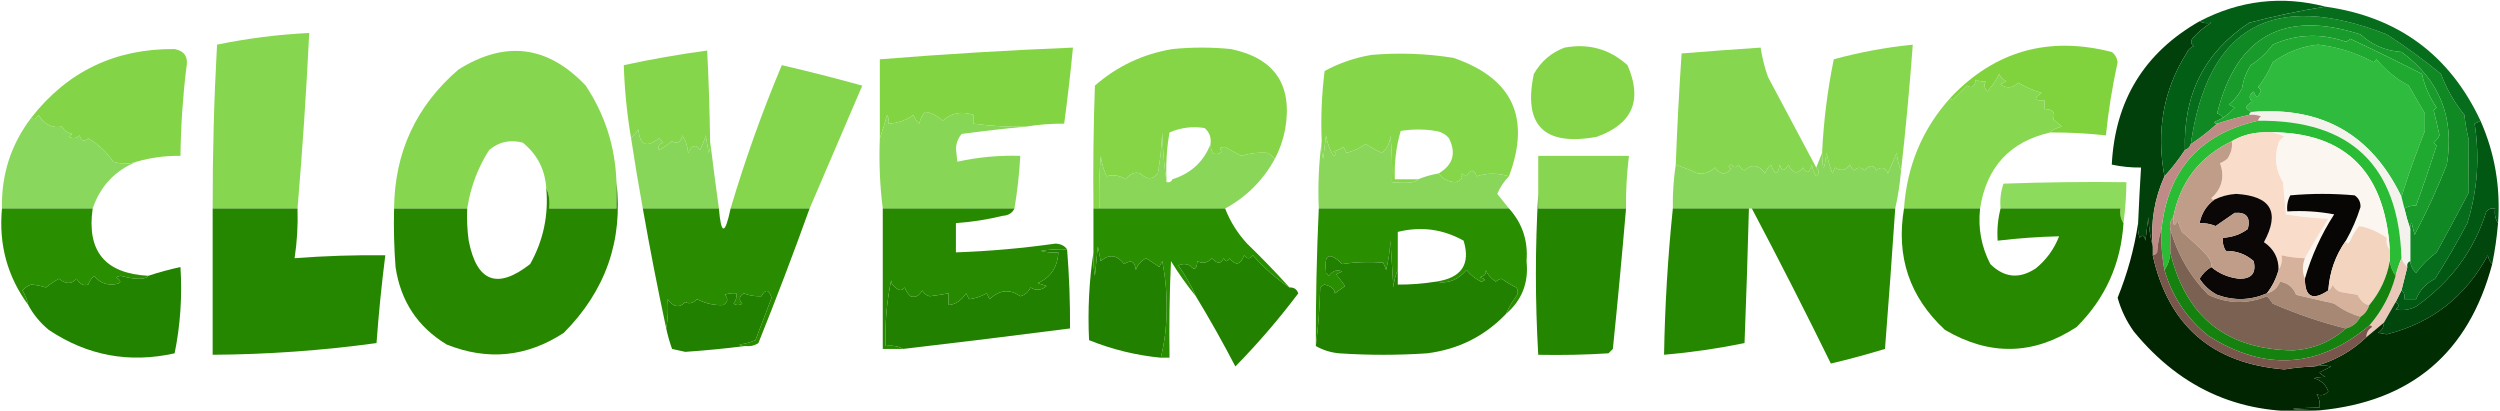
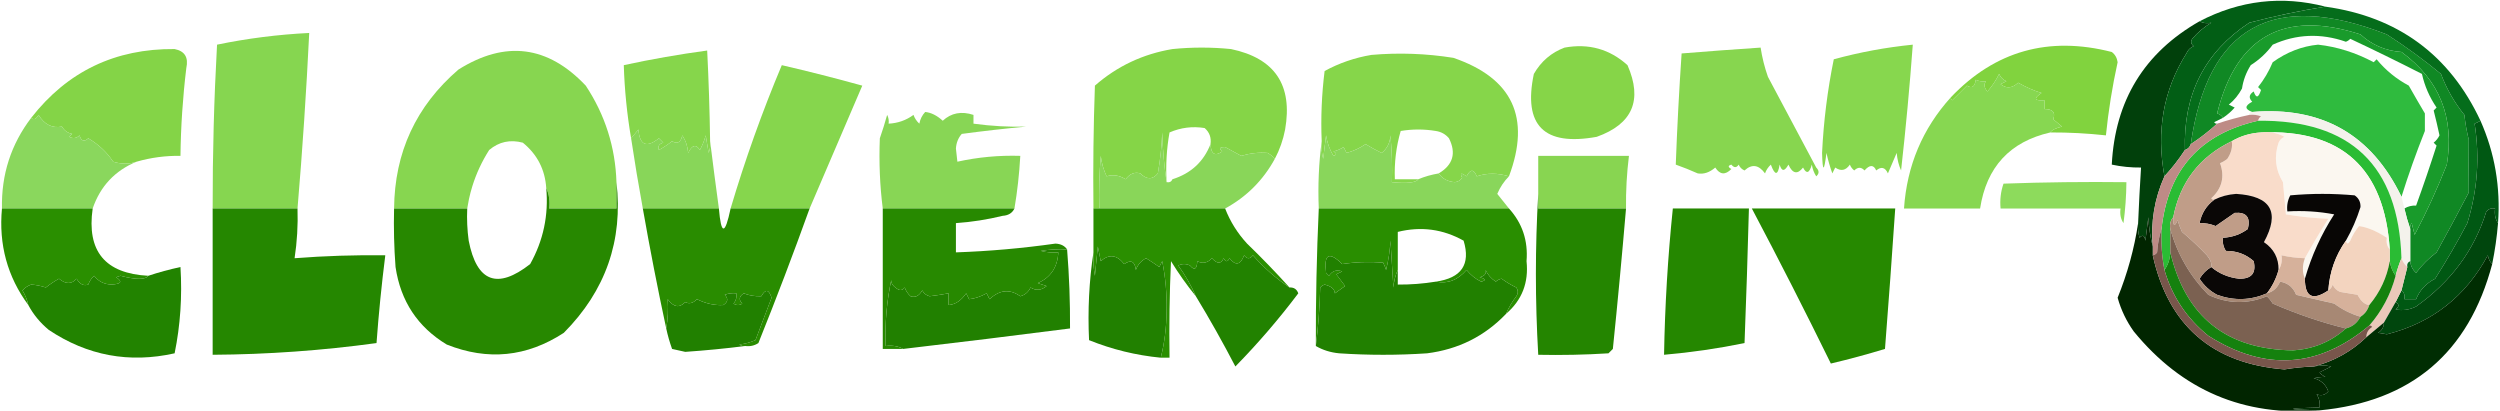
<svg xmlns="http://www.w3.org/2000/svg" width="1041" height="171" viewBox="0 0 1041 171" fill="none">
  <g clip-path="url(#clip0_287_13713)">
    <path fill-rule="evenodd" clip-rule="evenodd" d="M1003.63 108.744C1003.63 104.277 1003.63 99.811 1003.63 95.344C1003.47 94.444 1003.67 93.631 1004.24 92.908C1004.64 94.532 1005.05 96.157 1005.45 97.781C1010.43 88.316 1014.9 78.571 1018.86 68.544C1022.12 48.904 1015.83 33.271 999.971 21.643C993.318 21.152 987.631 18.716 982.912 14.334C951.116 4.033 931.214 14.996 923.207 47.225C924.323 47.564 925.134 48.173 925.644 49.053C924.458 49.646 923.239 50.255 921.988 50.88C922.266 51.366 922.673 51.568 923.207 51.489C919.819 54.612 916.164 57.454 912.24 60.016C919.265 10.989 946.477 -4.239 993.878 14.334C1001.73 19.381 1009.24 24.863 1016.42 30.779C1018.76 37.02 1022.01 42.706 1026.17 47.834C1026.55 51.333 1027.16 54.784 1028 58.189C1027.94 65.551 1027.94 72.86 1028 80.117C1023.65 88.461 1019.18 96.787 1014.59 105.09C1011.34 107.526 1008.5 110.368 1006.06 113.617C1004.59 112.305 1003.78 110.681 1003.63 108.744Z" fill="#108824" />
    <path fill-rule="evenodd" clip-rule="evenodd" d="M853.755 55.15C854.38 54.144 856.006 53.333 858.629 52.714C857.411 51.699 856.192 50.683 854.974 49.668C856.023 46.841 854.804 45.42 851.318 45.405C851.318 44.186 851.318 42.968 851.318 41.75C847.055 42.044 846.649 41.029 850.1 38.705C847.093 37.837 843.843 36.416 840.352 34.441C837.864 36.77 835.427 36.973 833.041 35.05C833.854 34.644 834.665 34.237 835.478 33.832C834.056 33.223 833.041 32.208 832.432 30.786C831.135 33.458 829.51 35.894 827.558 38.095C826.202 36.56 825.998 35.139 826.949 33.832C825.334 34.012 823.912 33.81 822.684 33.223C822.338 36.129 821.12 36.941 819.029 35.659C816.997 37.69 814.967 39.719 812.936 41.75C812.45 41.472 812.248 41.065 812.327 40.532C830.71 21.21 853.049 14.915 879.343 21.65C880.713 22.672 881.526 24.093 881.78 25.913C879.566 35.981 877.942 46.132 876.906 56.368C869.218 55.528 861.501 55.121 853.755 55.15Z" fill="#81D33E" />
-     <path fill-rule="evenodd" clip-rule="evenodd" d="M427.285 52.71C420.151 52.912 412.84 52.505 405.352 51.492C405.352 50.273 405.352 49.055 405.352 47.837C400.327 46.201 396.063 47.012 392.558 50.273C390.141 48.077 387.704 46.859 385.248 46.619C383.975 47.987 383.164 49.611 382.811 51.492C381.696 50.483 380.884 49.265 380.374 47.837C377.336 50.074 373.884 51.292 370.017 51.492C370.198 50.21 369.996 48.992 369.407 47.837C368.454 51.26 367.438 54.509 366.361 57.583C366.361 46.619 366.361 35.655 366.361 24.691C393.132 22.528 419.939 20.903 446.781 19.818C445.762 30.402 444.544 40.96 443.125 51.492C437.802 51.451 432.522 51.857 427.285 52.71Z" fill="#83D442" />
    <path fill-rule="evenodd" clip-rule="evenodd" d="M999.973 81.944C987.508 56.01 966.794 44.235 937.831 46.616C934.633 45.47 934.633 44.05 937.831 42.353C936.266 40.773 936.47 39.351 938.44 38.089C939.421 41.014 940.436 40.81 941.486 37.48C941.081 37.074 940.674 36.667 940.268 36.262C942.746 33.143 944.776 29.692 946.36 25.907C952.265 21.674 958.561 19.237 965.247 18.598C973.174 19.478 980.891 21.915 988.398 25.907C988.804 25.501 989.211 25.094 989.616 24.689C993.344 29.225 997.811 32.88 1003.02 35.653C1005.46 39.972 1007.7 43.83 1009.72 47.225C1009.72 49.662 1009.72 52.098 1009.72 54.535C1006.09 63.652 1002.84 72.788 999.973 81.944Z" fill="#2FBB3E" />
    <path fill-rule="evenodd" clip-rule="evenodd" d="M651.486 19.819C661.528 17.994 670.259 20.43 677.683 27.128C684.066 41.696 679.801 51.645 664.889 56.974C642.907 60.971 634.174 52.24 638.692 30.782C641.699 25.543 645.964 21.888 651.486 19.819Z" fill="#86D548" />
    <path fill-rule="evenodd" clip-rule="evenodd" d="M530.858 66.11C530.058 65.163 529.043 64.351 527.811 63.674C524.296 63.379 520.641 63.785 516.845 64.892C514.606 63.631 512.372 62.413 510.144 61.237C507.861 61.216 507.456 61.825 508.925 63.065C505.918 65.206 504.292 64.191 504.051 60.019C504.443 57.312 503.631 55.078 501.614 53.319C496.559 52.504 491.685 53.113 486.992 55.147C485.787 61.816 485.382 68.72 485.774 75.856C484.766 69.174 484.157 62.271 483.946 55.147C483.737 60.874 483.127 66.559 482.118 72.201C479.946 74.856 477.509 74.856 474.808 72.201C472.525 71.484 470.494 72.296 468.715 74.638C466.066 72.977 463.426 72.57 460.795 73.419C459.523 70.721 458.711 67.879 458.358 64.892C457.75 72.19 457.547 79.5 457.749 86.82C456.936 86.82 456.125 86.82 455.312 86.82C455.108 69.76 455.312 52.705 455.921 35.655C465.167 27.555 475.93 22.48 488.211 20.428C496.334 19.615 504.457 19.615 512.58 20.428C530.849 24.249 538.362 35.416 535.122 53.928C534.295 58.239 532.873 62.3 530.858 66.11Z" fill="#85D547" />
    <path fill-rule="evenodd" clip-rule="evenodd" d="M791.611 70.98C790.625 68.797 790.016 66.361 789.783 63.671C788.564 66.513 787.346 69.356 786.127 72.198C784.966 69.65 783.342 69.244 781.254 70.98C780.187 68.528 778.562 68.528 776.38 70.98C775.023 69.505 773.601 69.505 772.115 70.98C771.272 70.341 770.663 69.528 770.287 68.544C768.586 71.013 766.556 71.419 764.195 69.762C763.789 70.575 763.382 71.386 762.976 72.198C761.975 69.411 761.162 66.568 760.539 63.671C759.537 71.753 758.927 71.753 758.712 63.671C759.339 50.535 760.963 37.541 763.586 24.689C774.378 21.739 785.344 19.71 796.485 18.598C795.195 36.092 793.571 53.554 791.611 70.98Z" fill="#87D74E" />
    <path fill-rule="evenodd" clip-rule="evenodd" d="M337.12 86.825C326.154 86.825 315.187 86.825 304.221 86.825C310.252 66.499 317.36 46.602 325.544 27.133C336.83 29.752 348 32.594 359.053 35.66C351.68 52.825 344.369 69.879 337.12 86.825Z" fill="#86D64D" />
    <path fill-rule="evenodd" clip-rule="evenodd" d="M295.691 58.803C295.882 60.476 295.678 62.101 295.081 63.676C294.676 61.24 294.269 58.803 293.863 56.367C293.289 58.494 292.476 60.525 291.426 62.458C289.817 59.92 288.192 60.327 286.552 63.676C286.345 60.978 285.532 58.541 284.115 56.367C283.496 59.295 282.074 60.108 279.85 58.803C278.127 60.173 276.3 61.391 274.367 62.458C273.811 60.943 274.421 59.928 276.195 59.412C275.586 58.803 274.976 58.194 274.367 57.585C269.209 61.706 266.367 60.488 265.838 53.931C264.8 55.235 263.785 56.453 262.792 57.585C261.07 47.478 260.055 37.325 259.745 27.13C271.203 24.645 282.778 22.615 294.472 21.039C295.103 33.618 295.509 46.206 295.691 58.803Z" fill="#86D64B" />
    <path fill-rule="evenodd" clip-rule="evenodd" d="M628.334 73.421C623.586 71.977 619.118 71.977 614.93 73.421C613.691 70.341 612.269 70.341 610.666 73.421C608.424 71.797 607.814 72 608.838 74.03C608.097 75.09 607.082 75.699 605.792 75.857C602.809 75.615 600.575 74.397 599.09 72.203C605.039 68.662 606.461 63.79 603.355 57.584C601.928 55.887 600.1 54.871 597.872 54.539C592.998 53.726 588.124 53.726 583.25 54.539C581.358 61.058 580.546 67.758 580.813 74.639C584.063 74.639 587.311 74.639 590.561 74.639C589.586 76.068 585.931 76.474 579.594 75.857C579.797 69.347 579.593 62.85 578.985 56.366C578.828 59.415 577.61 61.852 575.33 63.675C573.151 62.63 570.916 61.412 568.628 60.02C566.203 61.693 563.563 62.911 560.708 63.675C560.302 62.863 559.895 62.051 559.49 61.239C558.189 62.081 556.767 62.69 555.225 63.066C556.682 63.863 556.682 64.472 555.225 64.893C553.653 62.266 552.637 59.424 552.179 56.366C551.773 59.615 551.366 62.863 550.96 66.112C550.357 63.708 550.154 61.272 550.351 58.802C549.948 49.023 550.353 39.277 551.569 29.566C557.691 26.24 564.189 24.006 571.065 22.865C582.493 21.871 593.867 22.277 605.183 24.084C629.806 32.511 637.522 48.957 628.334 73.421Z" fill="#86D64A" />
    <path fill-rule="evenodd" clip-rule="evenodd" d="M1003.63 95.345C1002.69 92.647 1001.88 89.804 1001.19 86.817C1002.66 85.923 1004.29 85.517 1006.07 85.599C1009.05 77.385 1011.89 69.061 1014.59 60.626C1014.19 60.22 1013.78 59.813 1013.38 59.408C1014.42 58.569 1015.23 57.554 1015.81 56.362C1015.06 52.866 1014.24 49.414 1013.38 46.008C1013.78 45.602 1014.19 45.195 1014.59 44.789C1011.63 40.442 1009.6 35.772 1008.5 30.78C998.354 25.603 988.402 20.73 978.65 16.162C978.145 16.718 977.536 17.125 976.822 17.38C966.399 13.746 956.245 14.152 946.36 18.598C943.839 22.027 940.793 24.869 937.221 27.125C935.318 30.119 934.1 33.367 933.566 36.871C932.162 39.489 930.334 41.722 928.083 43.571C928.895 43.977 929.707 44.384 930.52 44.789C929.051 46.466 927.427 47.886 925.646 49.053C925.136 48.173 924.325 47.564 923.209 47.226C931.217 14.997 951.118 4.033 982.914 14.334C987.633 18.716 993.32 21.153 999.973 21.643C1015.83 33.271 1022.12 48.904 1018.86 68.544C1014.9 78.571 1010.43 88.317 1005.46 97.781C1005.05 96.157 1004.64 94.532 1004.24 92.908C1003.67 93.632 1003.47 94.445 1003.63 95.345Z" fill="#199B2B" />
    <path fill-rule="evenodd" clip-rule="evenodd" d="M56.867 67.329C53.745 68.389 50.497 68.389 47.119 67.329C44.563 63.444 41.111 60.196 36.762 57.583C35.062 59.185 33.844 58.778 33.107 56.365C31.829 57.604 30.407 57.807 28.842 56.974C29.248 56.568 29.655 56.161 30.061 55.755C28.159 55.368 26.737 54.353 25.796 52.71C21.737 53.485 18.489 51.861 16.048 47.837C15.027 49.663 14.011 50.069 13.002 49.055C28.076 29.747 47.977 20.203 72.707 20.428C76.926 21.26 78.55 23.898 77.581 28.346C76.108 40.488 75.296 52.67 75.144 64.892C68.919 64.807 62.827 65.619 56.867 67.329Z" fill="#84D447" />
    <path fill-rule="evenodd" clip-rule="evenodd" d="M123.886 86.817C112.107 86.817 100.329 86.817 88.55 86.817C88.507 64.061 89.116 41.321 90.377 18.597C102.994 15.991 115.788 14.367 128.76 13.725C127.569 38.134 125.944 62.498 123.886 86.817Z" fill="#86D650" />
    <path fill-rule="evenodd" clip-rule="evenodd" d="M915.898 8.852C917.297 9.66 918.921 9.864 920.772 9.461C917.744 11.272 915.103 13.506 912.852 16.161C912.1 17.317 912.302 18.332 913.461 19.206C912.039 19.815 911.024 20.83 910.415 22.252C900.841 37.472 897.795 54.527 901.276 73.416C897.121 82.697 895.497 92.442 896.402 102.653C895.402 98.827 894.793 94.765 894.575 90.471C894.169 93.72 893.762 96.968 893.356 100.217C892.97 98.023 892.157 97.617 890.919 98.999C890.317 97.008 890.115 94.977 890.31 92.907C890.635 85.186 891.041 77.472 891.528 69.762C887.409 69.81 883.347 69.405 879.344 68.543C880.695 41.862 892.88 21.964 915.898 8.852Z" fill="#01400B" />
    <path fill-rule="evenodd" clip-rule="evenodd" d="M853.753 55.149C836.915 58.995 827.167 69.552 824.51 86.822C813.949 86.822 803.39 86.822 792.829 86.822C794.037 68.999 800.535 53.568 812.325 40.531C812.246 41.064 812.448 41.471 812.934 41.749C814.965 39.718 816.995 37.689 819.026 35.658C821.117 36.94 822.336 36.128 822.682 33.222C823.91 33.809 825.332 34.011 826.947 33.831C825.996 35.138 826.2 36.559 827.556 38.094C829.508 35.893 831.133 33.457 832.43 30.785C833.039 32.207 834.054 33.222 835.476 33.831C834.663 34.236 833.852 34.643 833.039 35.049C835.425 36.972 837.862 36.769 840.35 34.44C843.841 36.414 847.09 37.836 850.098 38.703C846.647 41.028 847.053 42.043 851.316 41.749C851.316 42.967 851.316 44.185 851.316 45.404C854.802 45.419 856.021 46.84 854.972 49.667C856.19 50.682 857.409 51.698 858.627 52.713C856.004 53.332 854.378 54.143 853.753 55.149Z" fill="#87D751" />
    <path fill-rule="evenodd" clip-rule="evenodd" d="M936.61 47.835C936.61 47.023 937.015 46.617 937.828 46.617C966.791 44.235 987.506 56.011 999.971 81.945C1000.38 83.569 1000.78 85.194 1001.19 86.818C1001.88 89.805 1002.69 92.647 1003.63 95.345C1003.63 99.812 1003.63 104.278 1003.63 108.745C1002.6 109.162 1002.2 109.973 1002.41 111.182C1001.31 110.219 1000.5 109.001 999.971 107.527C998.762 68.961 978.86 49.876 940.265 50.272C940.4 49.52 940.806 48.911 941.484 48.444C939.908 47.847 938.283 47.644 936.61 47.835Z" fill="#F4F2EC" />
    <path fill-rule="evenodd" clip-rule="evenodd" d="M968.291 2.76C957.684 4.452 947.124 6.685 936.611 9.46C917.98 21.733 909.045 39.397 909.804 62.452C907.242 66.374 904.399 70.029 901.275 73.416C897.794 54.526 900.84 37.471 910.413 22.251C911.023 20.829 912.038 19.815 913.46 19.206C912.301 18.331 912.099 17.316 912.85 16.16C915.102 13.506 917.743 11.271 920.77 9.46C918.92 9.863 917.295 9.66 915.897 8.851C932.701 0.116 950.165 -1.913 968.291 2.76Z" fill="#025E15" />
    <path fill-rule="evenodd" clip-rule="evenodd" d="M940.266 50.272C978.862 49.876 998.763 68.961 999.972 107.527C999.015 109.81 998.203 112.246 997.535 114.836C996.271 113.094 995.459 111.064 995.098 108.745C995.098 107.121 995.098 105.496 995.098 103.873C992.901 69.991 975.031 53.748 941.485 55.145C937.023 55.416 932.962 56.634 929.3 58.799C915.915 65.236 907.793 75.794 904.931 90.472C903.792 91.773 903.386 93.397 903.712 95.345C903.712 98.594 903.712 101.842 903.712 105.091C903.596 107.876 902.784 110.312 901.275 112.4C900.199 106.793 899.792 101.107 900.057 95.345C902.732 70.742 916.136 55.718 940.266 50.272Z" fill="#2ABC34" />
    <path d="M190.9 28.959C210.429 16.716 228.097 18.949 243.904 35.659C251.962 47.85 256.227 61.25 256.698 75.859V86.823H228.673C229.041 83.707 228.634 80.865 227.455 78.299C227.455 78.297 227.455 78.296 227.455 78.294C226.953 70.589 223.703 64.295 217.707 59.411C212.432 58.009 207.762 59.024 203.694 62.457C200.65 67.245 198.31 72.285 196.67 77.575C196.129 79.32 195.664 81.091 195.276 82.89C194.997 84.186 194.756 85.497 194.556 86.821V86.823H164.094C164.311 63.449 173.247 44.161 190.9 28.959Z" fill="#87D650" />
    <path fill-rule="evenodd" clip-rule="evenodd" d="M941.484 55.151C975.03 53.755 992.9 69.997 995.097 103.879C993.959 102.578 993.552 100.954 993.878 99.006C989.623 96.24 985.766 94.616 982.303 94.133C980.777 95.962 979.559 97.993 978.647 100.224C977.807 101.732 977.197 101.732 976.82 100.224C979.344 95.785 981.374 91.115 982.912 86.215C982.986 84.13 982.174 82.507 980.475 81.342C971.54 80.529 962.604 80.529 953.668 81.342C952.564 83.412 952.159 85.646 952.45 88.042C958.999 87.643 965.497 88.048 971.946 89.26C966.547 97.616 962.485 106.55 959.761 116.061C958.643 113.427 958.643 110.585 959.761 107.533C962.824 102.028 966.074 96.546 969.509 91.088C963.516 90.85 957.627 90.241 951.841 89.26C951.435 84.793 951.028 80.327 950.622 75.86C947.466 70.715 946.857 65.233 948.795 59.414C949.288 58.263 950.101 57.451 951.231 56.978C948.262 55.303 945.014 54.694 941.484 55.151Z" fill="#FBF7F0" />
    <path fill-rule="evenodd" clip-rule="evenodd" d="M756.275 69.765C757.569 71.074 757.569 72.292 756.275 73.419C755.323 71.922 754.714 70.298 754.447 68.546C753.423 72.157 752.205 72.563 750.791 69.765C748.461 72.757 746.431 72.35 744.699 68.546C743.104 71.459 741.886 71.459 741.044 68.546C740.299 73.141 739.081 73.141 737.388 68.546C736.273 69.555 735.462 70.773 734.951 72.201C732.325 68.589 729.481 68.182 726.422 70.983C725.27 70.49 724.458 69.677 723.985 68.546C723.082 69.936 722.066 69.936 720.939 68.546C719.481 68.968 719.481 69.577 720.939 70.374C718.407 72.973 716.172 72.771 714.237 69.765C711.867 71.812 709.43 72.625 706.926 72.201C703.914 70.86 700.868 69.642 697.788 68.546C698.362 53.101 699.174 37.671 700.225 22.255C711.185 21.362 722.151 20.55 733.124 19.818C733.752 23.959 734.768 28.019 736.17 32C742.902 44.654 749.603 57.242 756.275 69.765Z" fill="#87D64F" />
-     <path fill-rule="evenodd" clip-rule="evenodd" d="M1001.19 86.825C1000.78 85.201 1000.38 83.576 999.971 81.952C1002.83 72.796 1006.08 63.659 1009.72 54.542C1009.72 52.106 1009.72 49.669 1009.72 47.233C1007.7 43.838 1005.46 39.98 1003.02 35.66C997.808 32.888 993.341 29.233 989.613 24.696C989.208 25.102 988.801 25.509 988.395 25.915C980.888 21.922 973.171 19.486 965.244 18.605C958.558 19.245 952.262 21.681 946.357 25.915C944.773 29.7 942.743 33.151 940.265 36.269C940.671 36.675 941.078 37.082 941.483 37.487C940.433 40.818 939.418 41.022 938.437 38.097C936.467 39.359 936.264 40.78 937.828 42.36C934.63 44.057 934.63 45.478 937.828 46.624C937.015 46.624 936.61 47.03 936.61 47.842C932.073 48.813 927.605 50.031 923.206 51.497C922.673 51.576 922.266 51.374 921.988 50.888C923.239 50.263 924.458 49.654 925.643 49.06C927.425 47.893 929.049 46.473 930.517 44.797C929.704 44.391 928.893 43.984 928.08 43.578C930.332 41.729 932.16 39.496 933.563 36.878C934.097 33.375 935.316 30.126 937.219 27.133C940.79 24.877 943.836 22.035 946.357 18.605C956.243 14.159 966.397 13.753 976.819 17.387C977.533 17.133 978.143 16.726 978.647 16.169C988.4 20.737 998.351 25.61 1008.5 30.787C1009.6 35.78 1011.63 40.449 1014.59 44.797C1014.19 45.202 1013.78 45.609 1013.37 46.015C1014.24 49.421 1015.05 52.873 1015.81 56.37C1015.23 57.561 1014.42 58.576 1013.37 59.415C1013.78 59.821 1014.19 60.228 1014.59 60.633C1011.89 69.068 1009.05 77.392 1006.06 85.606C1004.29 85.525 1002.66 85.93 1001.19 86.825Z" fill="#20A930" />
    <path fill-rule="evenodd" clip-rule="evenodd" d="M968.291 2.768C998.506 7.011 1020.03 22.847 1032.87 50.278C1032.1 50.74 1031.29 51.146 1030.43 51.496C1032.64 65.546 1031.62 79.353 1027.39 92.915C1023.23 100.829 1018.76 108.544 1013.98 116.06C1010.18 118.025 1007.54 120.869 1006.06 124.588C1004.44 124.588 1002.81 124.588 1001.19 124.588C1001.48 123.015 1001.07 121.797 999.972 120.933C1000.78 117.684 1001.6 114.437 1002.41 111.188C1002.2 109.979 1002.61 109.168 1003.63 108.751C1003.78 110.688 1004.6 112.312 1006.06 113.624C1008.5 110.375 1011.34 107.533 1014.59 105.097C1019.18 96.793 1023.65 88.468 1028 80.123C1027.95 72.867 1027.95 65.557 1028 58.196C1027.16 54.791 1026.55 51.34 1026.17 47.841C1022.02 42.712 1018.77 37.027 1016.42 30.786C1009.24 24.869 1001.73 19.387 993.879 14.341C946.478 -4.232 919.266 10.995 912.241 60.023C911.836 61.241 911.023 62.054 909.804 62.459C909.045 39.405 917.98 21.741 936.611 9.468C947.124 6.693 957.685 4.46 968.291 2.768Z" fill="#056D1B" />
    <path fill-rule="evenodd" clip-rule="evenodd" d="M677.076 86.822C664.891 86.822 652.706 86.822 640.521 86.822C640.521 84.791 640.521 82.762 640.521 80.731C640.521 75.453 640.521 70.173 640.521 64.894C653.112 64.894 665.704 64.894 678.294 64.894C677.391 72.168 676.984 79.478 677.076 86.822Z" fill="#88D551" />
    <path fill-rule="evenodd" clip-rule="evenodd" d="M941.486 55.151C945.016 54.694 948.265 55.303 951.234 56.978C950.103 57.451 949.29 58.263 948.797 59.414C946.86 65.233 947.469 70.715 950.625 75.86C951.03 80.327 951.437 84.793 951.843 89.26C957.63 90.241 963.519 90.85 969.511 91.088C966.076 96.546 962.827 102.028 959.763 107.533C956.466 107.442 953.216 107.036 950.015 106.315C950.362 108.648 949.956 110.678 948.797 112.406C948.869 107.475 946.838 103.617 942.705 100.833C949.535 88.315 945.676 81.615 931.129 80.733C927.882 80.938 924.836 81.75 921.99 83.169C921.457 83.249 921.05 83.046 920.772 82.56C925.235 78.517 926.454 73.644 924.427 67.942C925.544 67.486 926.56 66.877 927.474 66.115C929.102 63.648 929.711 61.211 929.301 58.805C932.963 56.641 937.024 55.422 941.486 55.151Z" fill="#F9DCCA" />
    <path fill-rule="evenodd" clip-rule="evenodd" d="M295.692 58.8C296.838 68.03 298.057 77.37 299.347 86.819C288.787 86.819 278.227 86.819 267.667 86.819C265.895 77.144 264.271 67.399 262.793 57.582C263.786 56.451 264.801 55.232 265.839 53.928C266.368 60.485 269.21 61.703 274.368 57.582C274.978 58.191 275.587 58.8 276.196 59.41C274.422 59.925 273.813 60.94 274.368 62.455C276.301 61.388 278.129 60.17 279.851 58.8C282.075 60.105 283.497 59.293 284.116 56.364C285.533 58.539 286.346 60.975 286.553 63.673C288.193 60.325 289.819 59.918 291.427 62.455C292.477 60.522 293.29 58.491 293.864 56.364C294.27 58.8 294.677 61.237 295.082 63.673C295.679 62.098 295.883 60.473 295.692 58.8Z" fill="#88D659" />
    <path fill-rule="evenodd" clip-rule="evenodd" d="M427.288 52.714C418.343 53.546 409.408 54.561 400.481 55.76C399.014 57.408 398.202 59.437 398.044 61.851C398.248 63.678 398.45 65.505 398.654 67.332C407.228 65.438 415.961 64.626 424.851 64.896C424.432 72.422 423.619 79.731 422.414 86.824C404.137 86.824 385.86 86.824 367.582 86.824C366.374 77.302 365.967 67.557 366.364 57.587C367.441 54.513 368.457 51.264 369.41 47.841C369.999 48.996 370.201 50.214 370.019 51.496C373.887 51.296 377.339 50.078 380.377 47.841C380.887 49.269 381.699 50.487 382.813 51.496C383.167 49.615 383.978 47.991 385.25 46.623C387.707 46.863 390.144 48.081 392.561 50.278C396.066 47.017 400.33 46.205 405.355 47.841C405.355 49.059 405.355 50.278 405.355 51.496C412.843 52.509 420.154 52.916 427.288 52.714Z" fill="#88D655" />
-     <path fill-rule="evenodd" clip-rule="evenodd" d="M758.711 63.674C758.927 71.755 759.536 71.755 760.539 63.674C761.162 66.571 761.974 69.414 762.976 72.201C763.382 71.389 763.789 70.577 764.194 69.765C766.556 71.422 768.586 71.016 770.287 68.547C770.662 69.531 771.271 70.344 772.114 70.983C773.601 69.508 775.023 69.508 776.379 70.983C778.561 68.531 780.187 68.531 781.253 70.983C783.342 69.247 784.966 69.653 786.127 72.201C787.345 69.359 788.564 66.516 789.782 63.674C790.015 66.364 790.624 68.8 791.61 70.983C791.142 76.477 790.33 81.756 789.173 86.82C769.272 86.82 749.369 86.82 729.468 86.82C729.062 86.82 728.655 86.82 728.249 86.82C717.689 86.82 707.129 86.82 696.569 86.82C696.463 80.684 696.868 74.593 697.787 68.547C700.868 69.642 703.914 70.86 706.926 72.201C709.43 72.625 711.867 71.813 714.237 69.765C716.172 72.771 718.406 72.974 720.938 70.374C719.481 69.577 719.481 68.968 720.938 68.547C722.065 69.937 723.082 69.937 723.985 68.547C724.457 69.677 725.27 70.49 726.421 70.983C729.481 68.182 732.325 68.589 734.951 72.201C735.461 70.773 736.273 69.555 737.388 68.547C739.08 73.142 740.299 73.142 741.043 68.547C741.885 71.459 743.104 71.459 744.699 68.547C746.43 72.35 748.46 72.757 750.791 69.765C752.205 72.563 753.423 72.157 754.447 68.547C754.713 70.298 755.323 71.922 756.274 73.419C757.568 72.293 757.568 71.074 756.274 69.765C757.087 67.734 757.898 65.705 758.711 63.674Z" fill="#88D65B" />
    <path fill-rule="evenodd" clip-rule="evenodd" d="M56.869 67.325C47.863 71.05 41.77 77.548 38.591 86.816C26.001 86.816 13.409 86.816 0.819 86.816C0.516 72.704 4.577 60.116 13.003 49.052C14.013 50.066 15.028 49.66 16.049 47.834C18.49 51.858 21.739 53.482 25.797 52.707C26.738 54.35 28.16 55.365 30.062 55.752C29.656 56.158 29.249 56.565 28.843 56.971C30.408 57.804 31.83 57.6 33.108 56.361C33.845 58.775 35.064 59.181 36.764 57.58C41.112 60.193 44.564 63.44 47.121 67.325C50.498 68.386 53.747 68.386 56.869 67.325Z" fill="#8AD75D" />
    <path fill-rule="evenodd" clip-rule="evenodd" d="M590.564 74.642C593.192 73.537 596.035 72.726 599.093 72.206C600.578 74.4 602.812 75.618 605.795 75.86C607.085 75.702 608.1 75.093 608.841 74.033C607.817 72.004 608.427 71.8 610.669 73.424C612.272 70.344 613.694 70.344 614.933 73.424C619.121 71.98 623.589 71.98 628.337 73.424C626.265 75.507 624.641 77.944 623.463 80.733C625.116 82.787 626.74 84.817 628.337 86.824C601.936 86.824 575.536 86.824 549.135 86.824C548.739 77.259 549.145 67.92 550.354 58.806C550.157 61.275 550.36 63.711 550.963 66.115C551.369 62.866 551.776 59.618 552.182 56.369C552.64 59.427 553.656 62.269 555.228 64.897C556.685 64.475 556.685 63.866 555.228 63.069C556.77 62.693 558.192 62.084 559.493 61.242C559.898 62.054 560.305 62.866 560.711 63.678C563.566 62.914 566.206 61.696 568.631 60.024C570.919 61.415 573.154 62.633 575.333 63.678C577.613 61.855 578.831 59.418 578.988 56.369C579.596 62.854 579.8 69.35 579.597 75.86C585.934 76.477 589.589 76.071 590.564 74.642Z" fill="#89D65B" />
    <path fill-rule="evenodd" clip-rule="evenodd" d="M485.773 75.858C486.982 76.067 487.794 75.66 488.21 74.64C495.91 72.214 501.191 67.341 504.05 60.021C504.292 64.192 505.917 65.208 508.924 63.067C507.455 61.827 507.861 61.218 510.143 61.239C512.371 62.415 514.605 63.633 516.845 64.894C520.64 63.787 524.296 63.381 527.811 63.676C529.043 64.353 530.058 65.165 530.857 66.112C525.983 75.045 519.078 81.949 510.143 86.822C492.678 86.822 475.213 86.822 457.748 86.822C457.546 79.501 457.749 72.192 458.357 64.894C458.711 67.881 459.522 70.723 460.794 73.421C463.425 72.572 466.066 72.979 468.715 74.64C470.494 72.298 472.525 71.486 474.807 72.203C477.508 74.858 479.945 74.858 482.118 72.203C483.127 66.561 483.736 60.876 483.946 55.148C484.156 62.273 484.766 69.176 485.773 75.858Z" fill="#89D659" />
    <path fill-rule="evenodd" clip-rule="evenodd" d="M884.217 92.914C883.058 91.186 882.652 89.156 882.998 86.823C866.345 86.823 849.694 86.823 833.041 86.823C832.703 83.232 833.109 79.781 834.259 76.469C851.313 75.859 868.372 75.656 885.435 75.859C885.387 81.576 884.981 87.261 884.217 92.914Z" fill="#8DDB5C" />
    <path fill-rule="evenodd" clip-rule="evenodd" d="M948.797 112.406C947.815 115.994 946.191 119.242 943.923 122.151C937.136 125.102 930.231 125.304 923.209 122.76C920.192 121.166 917.755 118.933 915.898 116.06C917.176 113.97 918.8 112.346 920.772 111.187C924.008 113.913 927.867 115.536 932.347 116.06C937.533 116.159 939.564 113.723 938.44 108.751C935.182 105.863 931.323 104.442 926.864 104.487C925.792 102.835 925.385 101.008 925.646 99.005C929.513 98.806 932.965 97.588 936.003 95.351C937.206 90.471 935.378 88.238 930.52 88.651C927.867 90.496 925.227 92.324 922.6 94.133C920.448 93.24 918.214 92.833 915.898 92.914C916.709 88.846 918.741 85.597 921.99 83.169C924.835 81.75 927.882 80.937 931.129 80.732C945.676 81.614 949.535 88.314 942.705 100.833C946.838 103.616 948.869 107.474 948.797 112.406Z" fill="#0A0706" />
    <path fill-rule="evenodd" clip-rule="evenodd" d="M976.822 100.224C972.473 106.358 970.036 113.261 969.511 120.933C963.018 125.341 959.768 123.716 959.763 116.061C962.488 106.55 966.549 97.616 971.948 89.26C965.5 88.048 959.002 87.642 952.452 88.042C952.161 85.646 952.567 83.412 953.671 81.342C962.606 80.529 971.542 80.529 980.477 81.342C982.176 82.506 982.989 84.13 982.914 86.215C981.377 91.114 979.347 95.785 976.822 100.224Z" fill="#080605" />
    <path fill-rule="evenodd" clip-rule="evenodd" d="M455.31 86.816C456.123 86.816 456.934 86.816 457.747 86.816C475.211 86.816 492.677 86.816 510.141 86.816C512.246 92.235 515.292 97.108 519.28 101.435C525.418 107.366 531.306 113.457 536.948 119.708C531.377 115.977 526.3 111.509 521.717 106.308C520.499 107.932 519.28 107.932 518.062 106.308C516.525 110.352 514.494 110.759 511.969 107.526C511.156 109.15 510.345 109.15 509.532 107.526C508.466 109.978 506.841 109.978 504.658 107.526C502.764 109.531 500.734 109.937 498.566 108.744C498.384 112.129 497.368 112.739 495.52 110.571C493.895 109.759 492.27 109.759 490.646 110.571C493.574 114.605 496.011 118.869 497.957 123.362C494.232 118.784 490.78 113.912 487.6 108.744C486.99 122.138 486.787 135.538 486.99 148.945C485.772 148.945 484.553 148.945 483.335 148.945C484.897 142.746 485.71 136.25 485.772 129.453C485.919 122.421 485.31 115.518 483.944 108.744C483.538 109.557 483.131 110.368 482.726 111.18C480.863 109.861 479.035 108.643 477.243 107.526C475.175 108.578 473.754 110.202 472.978 112.399C472.539 108.832 470.915 108.02 468.104 109.962C465.072 106.08 461.823 105.673 458.356 108.744C457.95 106.713 457.543 104.684 457.138 102.653C456.732 106.713 456.325 110.775 455.919 114.835C455.314 111.612 455.11 108.363 455.31 105.089C455.31 98.998 455.31 92.907 455.31 86.816Z" fill="#2A8F00" />
    <path fill-rule="evenodd" clip-rule="evenodd" d="M267.667 86.816C278.227 86.816 288.786 86.816 299.347 86.816C300.272 97.935 301.896 97.935 304.221 86.816C315.187 86.816 326.154 86.816 337.12 86.816C330.374 105.591 323.267 124.27 315.796 142.854C314.144 143.926 312.316 144.333 310.313 144.072C309.413 144.231 308.6 144.028 307.876 143.463C310.232 143.157 312.465 142.548 314.578 141.635C316.811 135.748 319.046 129.859 321.28 123.972C320.139 120.438 318.717 120.234 317.015 123.362C314.364 123.45 311.927 123.043 309.704 122.144C307.734 123.406 307.53 124.828 309.095 126.408C307.876 127.221 306.658 127.221 305.439 126.408C306.459 125.176 306.865 123.755 306.658 122.144C304.985 121.953 303.359 122.156 301.784 122.753C303.348 124.333 303.145 125.755 301.175 127.017C297.546 127.227 293.891 126.414 290.208 124.581C288.595 126.262 286.971 126.669 285.334 125.799C282.908 128.347 280.472 127.94 278.024 124.581C278.316 128.854 278.113 132.914 277.414 136.763C273.853 120.179 270.604 103.53 267.667 86.816Z" fill="#298C00" />
    <path fill-rule="evenodd" clip-rule="evenodd" d="M549.137 86.816C575.537 86.816 601.937 86.816 628.338 86.816C633.904 92.953 636.341 100.262 635.649 108.744C636.603 117.677 633.76 124.986 627.119 130.672C628.205 128.102 629.627 125.666 631.384 123.362C632.197 122.144 632.197 120.926 631.384 119.708C629.255 118.697 627.225 117.479 625.292 116.053C624.351 116.23 623.538 116.636 622.855 117.271C620.87 115.974 619.448 114.349 618.59 112.399C619.066 113.882 618.254 114.898 616.153 115.444C618.706 116.121 618.909 116.731 616.762 117.271C614.393 116.128 612.362 114.502 610.67 112.399C607.064 116.637 602.8 118.261 597.876 117.271C608.572 115.777 612.43 110.091 609.451 100.217C600.838 95.39 591.699 94.172 582.036 96.562C582.036 101.84 582.036 107.12 582.036 112.399C581.05 114.582 580.441 117.018 580.208 119.708C579.802 113.211 579.395 106.713 578.989 100.217C578.775 104.337 578.166 108.397 577.162 112.399C576.874 111.489 576.467 110.474 575.943 109.353C570.12 108.898 564.433 109.1 558.884 109.962C553.427 104.544 551.193 105.762 552.183 113.617C552.589 114.023 552.995 114.429 553.401 114.835C554.782 112.751 556.609 112.142 558.884 113.008C558.072 113.413 557.26 113.82 556.447 114.226C557.832 116.09 559.05 117.714 560.103 119.099C558.687 120.106 557.265 121.121 555.838 122.144C555.783 120.411 554.363 119.193 551.574 118.49C550.859 118.744 550.25 119.151 549.746 119.708C549.536 128.048 548.927 136.169 547.918 144.072C547.857 124.974 548.263 105.889 549.137 86.816Z" fill="#298E00" />
    <path fill-rule="evenodd" clip-rule="evenodd" d="M729.468 86.816C749.369 86.816 769.272 86.816 789.174 86.816C787.854 106.31 786.432 125.801 784.909 145.29C777.483 147.549 769.969 149.578 762.367 151.381C751.736 129.717 740.769 108.196 729.468 86.816Z" fill="#268900" />
    <path fill-rule="evenodd" clip-rule="evenodd" d="M0.818 86.816C13.409 86.816 26 86.816 38.59 86.816C36.043 104.577 43.759 113.915 61.742 114.835C60.493 116.533 56.635 116.533 50.166 114.835C49.557 115.038 48.947 115.241 48.338 115.444C51.124 117.229 50.514 118.245 46.511 118.49C43.43 118.419 40.993 117.201 39.2 114.835C38.085 115.844 37.273 117.062 36.763 118.49C34.855 119.173 33.23 118.361 31.889 116.053C29.782 118.409 27.345 118.409 24.578 116.053C22.645 117.12 20.818 118.339 19.095 119.708C16.98 119.029 14.95 118.624 13.002 118.49C11.574 119 10.356 119.811 9.347 120.926C10.512 122.845 11.325 124.875 11.784 127.017C3.072 115.208 -0.584 101.808 0.818 86.816Z" fill="#2A8F00" />
    <path fill-rule="evenodd" clip-rule="evenodd" d="M936.61 47.837C938.283 47.646 939.908 47.849 941.484 48.446C940.807 48.913 940.401 49.522 940.266 50.273C916.135 55.72 902.731 70.744 900.056 95.347C899.06 98.355 898.451 101.602 898.228 105.093C897.761 105.77 897.152 106.176 896.4 106.311C896.4 105.093 896.4 103.874 896.4 102.656C895.495 92.445 897.119 82.7 901.274 73.419C904.398 70.033 907.241 66.378 909.804 62.456C911.022 62.05 911.835 61.237 912.24 60.019C916.164 57.457 919.819 54.615 923.207 51.492C927.606 50.026 932.074 48.808 936.61 47.837Z" fill="#BE8B86" />
    <path fill-rule="evenodd" clip-rule="evenodd" d="M929.301 58.801C929.71 61.207 929.101 63.643 927.473 66.11C926.559 66.873 925.543 67.482 924.427 67.937C926.453 73.64 925.235 78.513 920.772 82.556C921.05 83.042 921.456 83.244 921.99 83.165C918.74 85.593 916.709 88.842 915.898 92.91C918.214 92.829 920.448 93.236 922.599 94.129C925.226 92.32 927.867 90.492 930.52 88.647C935.378 88.234 937.205 90.467 936.003 95.347C932.965 97.584 929.513 98.802 925.646 99.001C925.385 101.004 925.792 102.831 926.864 104.483C931.323 104.438 935.181 105.859 938.44 108.747C939.564 113.719 937.533 116.155 932.347 116.056C927.867 115.532 924.008 113.909 920.772 111.183C921.05 109.759 920.44 108.134 918.944 106.311C915.708 102.873 912.256 99.625 908.587 96.565C907.858 94.987 907.249 93.364 906.759 91.692C905.435 94.655 904.825 94.248 904.931 90.474C907.794 75.796 915.916 65.238 929.301 58.801Z" fill="#C09D88" />
    <path fill-rule="evenodd" clip-rule="evenodd" d="M640.522 80.732C640.522 82.763 640.522 84.793 640.522 86.823C652.706 86.823 664.891 86.823 677.076 86.823C675.421 106.323 673.594 125.814 671.593 145.297C670.984 145.906 670.374 146.515 669.765 147.124C660.026 147.734 650.278 147.936 640.522 147.734C639.22 125.2 639.22 102.867 640.522 80.732Z" fill="#248500" />
    <path fill-rule="evenodd" clip-rule="evenodd" d="M696.569 86.816C707.13 86.816 717.689 86.816 728.249 86.816C727.756 105.496 727.147 124.175 726.422 142.854C715.392 145.121 704.222 146.746 692.914 147.727C693.262 127.362 694.481 107.058 696.569 86.816Z" fill="#258700" />
    <path fill-rule="evenodd" clip-rule="evenodd" d="M88.548 86.816C100.327 86.816 112.104 86.816 123.884 86.816C124.111 93.775 123.706 100.678 122.665 107.526C135.23 106.545 147.822 106.14 160.438 106.308C158.899 118.447 157.68 130.629 156.782 142.854C134.148 145.958 111.403 147.582 88.548 147.727C88.548 127.423 88.548 107.12 88.548 86.816Z" fill="#258700" />
    <path fill-rule="evenodd" clip-rule="evenodd" d="M444.345 103.874C445.22 114.816 445.626 125.779 445.563 136.765C422.425 139.741 399.274 142.583 376.11 145.293C373.959 144.122 371.522 143.715 368.799 144.074C368.427 134.621 369.24 125.281 371.236 116.056C370.78 117.604 371.592 119.026 373.673 120.319C374.829 121.071 375.844 120.869 376.719 119.71C377.23 121.138 378.041 122.356 379.156 123.365C381.064 124.048 382.688 123.236 384.03 120.929C384.662 122.166 385.678 122.978 387.076 123.365C389.671 123.051 392.311 122.645 394.996 122.147C394.996 123.771 394.996 125.396 394.996 127.02C397.793 126.789 400.23 125.164 402.307 122.147C402.713 122.959 403.12 123.771 403.526 124.583C405.764 124.382 408.201 123.57 410.836 122.147C411.242 122.959 411.649 123.771 412.055 124.583C416.24 120.65 420.505 120.243 424.849 123.365C426.84 122.795 428.261 121.577 429.114 119.71C431.39 121.138 433.624 120.935 435.815 119.101C434.597 118.696 433.378 118.289 432.16 117.883C437.528 115.505 440.371 111.241 440.689 105.092C438.219 105.289 435.782 105.086 433.378 104.483C437.012 103.876 440.667 103.673 444.345 103.874Z" fill="#218000" />
    <path fill-rule="evenodd" clip-rule="evenodd" d="M367.582 86.816C385.859 86.816 404.136 86.816 422.414 86.816C421.524 88.698 419.9 89.713 417.54 89.862C411.115 91.431 404.617 92.447 398.044 92.907C398.044 96.968 398.044 101.029 398.044 105.089C411.913 104.605 425.722 103.386 439.472 101.435C441.706 101.538 443.33 102.351 444.346 103.871C440.669 103.67 437.013 103.874 433.38 104.48C435.784 105.083 438.221 105.287 440.691 105.089C440.373 111.239 437.53 115.503 432.161 117.881C433.38 118.286 434.598 118.693 435.817 119.099C433.626 120.932 431.391 121.136 429.115 119.708C428.262 121.574 426.842 122.792 424.851 123.362C420.507 120.24 416.242 120.647 412.057 124.581C411.651 123.768 411.244 122.957 410.838 122.144C408.202 123.567 405.766 124.38 403.527 124.581C403.121 123.768 402.714 122.957 402.309 122.144C400.231 125.162 397.794 126.787 394.998 127.017C394.998 125.393 394.998 123.768 394.998 122.144C392.312 122.643 389.673 123.048 387.078 123.362C385.68 122.975 384.664 122.164 384.032 120.926C382.69 123.233 381.066 124.046 379.158 123.362C378.043 122.354 377.231 121.136 376.721 119.708C375.846 120.866 374.831 121.069 373.674 120.317C371.593 119.023 370.782 117.602 371.237 116.053C369.242 125.279 368.429 134.619 368.801 144.072C371.524 143.713 373.961 144.119 376.111 145.29C373.269 145.29 370.425 145.29 367.582 145.29C367.582 125.799 367.582 106.308 367.582 86.816Z" fill="#278900" />
-     <path fill-rule="evenodd" clip-rule="evenodd" d="M792.829 86.816C803.389 86.816 813.949 86.816 824.509 86.816C823.597 95.004 825.019 102.719 828.774 109.962C834.546 115.662 840.842 116.271 847.66 111.79C852.102 108.186 855.351 103.719 857.408 98.389C848.879 98.59 840.349 99.199 831.82 100.217C831.508 95.625 831.914 91.158 833.039 86.816C849.692 86.816 866.343 86.816 882.996 86.816C882.65 89.149 883.056 91.179 884.215 92.907C883.164 109.826 876.665 124.242 864.719 136.154C846.802 147.906 828.525 148.311 809.887 137.372C795.143 123.724 789.456 106.873 792.829 86.816Z" fill="#268900" />
    <path fill-rule="evenodd" clip-rule="evenodd" d="M1032.87 50.275C1038.84 63.726 1041.27 77.938 1040.18 92.912C1039.02 91.184 1038.62 89.154 1038.96 86.821C1037.53 86.555 1036.31 86.96 1035.31 88.04C1030.31 104.156 1020.56 117.354 1006.06 127.631C1003.32 129.032 1000.47 129.439 997.534 128.849C999.086 127.659 999.086 126.643 997.534 125.804C998.346 124.18 999.158 122.555 999.971 120.931C1001.07 121.795 1001.48 123.013 1001.19 124.586C1002.81 124.586 1004.44 124.586 1006.06 124.586C1007.54 120.867 1010.18 118.023 1013.98 116.058C1018.76 108.542 1023.23 100.827 1027.39 92.912C1031.62 79.351 1032.64 65.544 1030.43 51.494C1031.29 51.144 1032.1 50.738 1032.87 50.275Z" fill="#005813" />
    <path fill-rule="evenodd" clip-rule="evenodd" d="M256.697 75.859C259.503 100.124 252.192 121.036 234.764 138.597C219.342 148.653 203.096 150.278 186.025 143.47C173.927 136.164 166.819 125.402 164.702 111.187C164.092 103.076 163.89 94.955 164.092 86.823C174.246 86.823 184.401 86.823 194.554 86.823C194.353 91.309 194.556 95.775 195.164 100.223C198.528 117.412 207.057 120.66 220.752 109.969C226.25 100.15 228.483 89.592 227.453 78.296C228.633 80.862 229.04 83.706 228.672 86.823C238.014 86.823 247.355 86.823 256.697 86.823C256.697 83.169 256.697 79.514 256.697 75.859Z" fill="#278800" />
    <path fill-rule="evenodd" clip-rule="evenodd" d="M483.336 148.948C473.014 147.942 463.063 145.505 453.483 141.639C452.892 129.224 453.501 117.042 455.311 105.093C455.111 108.366 455.315 111.615 455.92 114.838C456.326 110.778 456.733 106.717 457.139 102.656C457.544 104.687 457.951 106.717 458.357 108.747C461.824 105.676 465.073 106.083 468.105 109.965C470.916 108.024 472.54 108.835 472.979 112.402C473.755 110.205 475.176 108.582 477.243 107.529C479.036 108.646 480.864 109.864 482.727 111.184C483.132 110.371 483.539 109.56 483.945 108.747C485.311 115.522 485.92 122.424 485.773 129.457C485.711 136.253 484.898 142.75 483.336 148.948Z" fill="#218000" />
    <path fill-rule="evenodd" clip-rule="evenodd" d="M536.948 119.709C538.77 119.605 539.988 120.417 540.604 122.145C532.554 132.835 523.823 142.987 514.406 152.6C509.202 142.592 503.719 132.846 497.957 123.363C496.011 118.869 493.574 114.606 490.646 110.572C492.27 109.76 493.896 109.76 495.52 110.572C497.368 112.739 498.385 112.13 498.566 108.745C500.734 109.938 502.764 109.532 504.659 107.527C506.841 109.979 508.466 109.979 509.532 107.527C510.345 109.151 511.157 109.151 511.969 107.527C514.494 110.76 516.525 110.353 518.062 106.309C519.28 107.932 520.499 107.932 521.717 106.309C526.3 111.51 531.377 115.977 536.948 119.709Z" fill="#228200" />
    <path fill-rule="evenodd" clip-rule="evenodd" d="M582.034 112.407C582.034 114.437 582.034 116.467 582.034 118.498C587.358 118.538 592.638 118.132 597.875 117.279C602.799 118.269 607.063 116.645 610.669 112.407C612.361 114.51 614.392 116.136 616.761 117.279C618.908 116.739 618.705 116.129 616.152 115.452C618.253 114.906 619.065 113.89 618.589 112.407C619.447 114.357 620.869 115.982 622.854 117.279C623.537 116.644 624.35 116.238 625.29 116.061C627.224 117.487 629.254 118.705 631.383 119.716C632.196 120.934 632.196 122.152 631.383 123.37C629.626 125.674 628.204 128.11 627.118 130.68C618.244 139.989 607.278 145.471 594.219 147.125C582.034 147.938 569.85 147.938 557.665 147.125C554.062 146.786 550.813 145.77 547.917 144.08C548.926 136.177 549.535 128.056 549.745 119.716C550.249 119.159 550.858 118.752 551.572 118.498C554.362 119.201 555.782 120.419 555.837 122.152C557.264 121.129 558.686 120.114 560.102 119.107C559.049 117.722 557.831 116.098 556.446 114.234C557.259 113.828 558.071 113.421 558.883 113.016C556.608 112.15 554.781 112.759 553.4 114.843C552.994 114.437 552.587 114.03 552.182 113.625C551.192 105.77 553.426 104.552 558.883 109.97C564.432 109.108 570.119 108.906 575.942 109.361C576.466 110.482 576.873 111.497 577.161 112.407C578.165 108.405 578.774 104.345 578.988 100.225C579.394 106.721 579.801 113.219 580.207 119.716C580.439 117.026 581.049 114.59 582.034 112.407Z" fill="#218000" />
    <path fill-rule="evenodd" clip-rule="evenodd" d="M995.099 103.876C995.099 105.5 995.099 107.125 995.099 108.749C993.895 115.577 991.051 121.668 986.57 127.022C984.699 126.833 983.075 125.412 981.696 122.759C979.259 122.353 976.822 121.946 974.385 121.54C972.963 120.931 971.948 119.917 971.339 118.495C971 119.611 970.391 120.422 969.511 120.931C970.036 113.259 972.473 106.356 976.822 100.222C977.2 101.73 977.809 101.73 978.65 100.222C979.561 97.99 980.779 95.959 982.305 94.131C985.768 94.613 989.626 96.237 993.881 99.004C993.554 100.952 993.961 102.575 995.099 103.876Z" fill="#F3D4BF" />
    <path fill-rule="evenodd" clip-rule="evenodd" d="M11.786 127.018C11.327 124.877 10.514 122.846 9.349 120.927C10.358 119.813 11.576 119.001 13.004 118.491C14.952 118.625 16.982 119.031 19.097 119.709C20.82 118.34 22.647 117.122 24.58 116.054C27.347 118.41 29.784 118.41 31.891 116.054C33.232 118.362 34.856 119.174 36.765 118.491C37.275 117.063 38.087 115.845 39.202 114.836C40.995 117.202 43.432 118.42 46.513 118.491C50.516 118.246 51.126 117.23 48.34 115.445C48.95 115.242 49.559 115.04 50.168 114.836C56.637 116.534 60.495 116.534 61.743 114.836C66.022 113.418 70.489 112.2 75.147 111.182C75.91 123.479 75.097 135.458 72.71 147.119C53.823 151.349 36.359 148.1 20.315 137.373C16.725 134.405 13.882 130.954 11.786 127.018Z" fill="#228300" />
    <path fill-rule="evenodd" clip-rule="evenodd" d="M999.971 107.529C1000.5 109.003 1001.31 110.222 1002.41 111.184C1001.59 114.433 1000.78 117.681 999.971 120.93C999.158 122.553 998.346 124.178 997.534 125.802C995.909 128.644 994.284 131.488 992.66 134.33C990.223 136.36 987.786 138.39 985.349 140.421C985.362 138.573 986.174 137.151 987.786 136.157C987.508 135.671 987.101 135.469 986.567 135.548C991.814 129.525 995.47 122.622 997.534 114.839C998.201 112.249 999.014 109.812 999.971 107.529Z" fill="#EAC8B9" />
    <path fill-rule="evenodd" clip-rule="evenodd" d="M310.314 144.079C302.194 145.113 293.868 145.925 285.335 146.515C283.507 146.109 281.679 145.702 279.852 145.297C278.846 142.494 278.034 139.65 277.415 136.769C278.113 132.921 278.316 128.861 278.024 124.587C280.472 127.947 282.909 128.354 285.335 125.806C286.971 126.675 288.595 126.268 290.209 124.587C293.891 126.421 297.546 127.233 301.175 127.024C303.145 125.762 303.349 124.34 301.784 122.76C303.36 122.163 304.985 121.96 306.658 122.151C306.865 123.761 306.459 125.183 305.44 126.415C306.658 127.227 307.877 127.227 309.095 126.415C307.53 124.835 307.734 123.413 309.704 122.151C311.927 123.05 314.364 123.457 317.015 123.369C318.717 120.241 320.139 120.444 321.28 123.978C319.046 129.866 316.812 135.755 314.578 141.642C312.465 142.555 310.232 143.164 307.877 143.469C308.6 144.035 309.413 144.238 310.314 144.079Z" fill="#218000" />
    <path fill-rule="evenodd" clip-rule="evenodd" d="M959.761 107.527C958.643 110.578 958.643 113.42 959.761 116.054C959.766 123.709 963.015 125.334 969.508 120.927C970.388 120.418 970.997 119.606 971.336 118.491C971.945 119.912 972.96 120.927 974.382 121.536C976.819 121.942 979.256 122.349 981.693 122.754C983.073 125.408 984.697 126.829 986.567 127.018C985.926 129.126 984.708 130.751 982.912 131.891C978.949 130.723 975.294 128.895 971.945 126.409C966.666 125.191 961.385 123.973 956.105 122.754C954.92 119.652 952.685 117.824 949.404 117.272C948.336 119.873 946.508 121.498 943.92 122.145C946.188 119.236 947.812 115.988 948.794 112.4C949.953 110.671 950.359 108.641 950.013 106.309C953.214 107.03 956.463 107.435 959.761 107.527Z" fill="#D6B19B" />
    <path fill-rule="evenodd" clip-rule="evenodd" d="M1040.18 92.911C1039.71 98.659 1038.89 104.345 1037.74 109.965C1036.81 109.036 1036.2 107.818 1035.92 106.311C1026.66 123.496 1012.65 134.46 993.878 139.202C992.66 138.999 991.441 138.797 990.223 138.593C991.835 137.599 992.646 136.177 992.66 134.329C994.284 131.487 995.909 128.644 997.534 125.802C999.086 126.641 999.086 127.657 997.534 128.848C1000.47 129.437 1003.32 129.03 1006.06 127.629C1020.56 117.353 1030.31 104.155 1035.31 88.038C1036.31 86.959 1037.53 86.553 1038.96 86.82C1038.62 89.153 1039.02 91.182 1040.18 92.911Z" fill="#00460D" />
    <path fill-rule="evenodd" clip-rule="evenodd" d="M896.402 102.661C896.402 103.879 896.402 105.097 896.402 106.315C902.938 135.584 921.215 151.42 951.234 153.825C955.276 153.151 959.337 152.746 963.419 152.607C966.068 152.095 968.505 152.095 970.73 152.607C969.105 153.419 967.48 154.231 965.856 155.043C966.495 155.886 967.308 156.495 968.293 156.871C966.361 156.974 964.737 157.176 963.419 157.48C966.414 158.24 968.444 160.067 969.511 162.962C968.205 164.526 966.581 164.931 964.637 164.18C965.709 165.832 966.116 167.659 965.856 169.662C951.234 170.067 951.234 170.474 965.856 170.88C934.379 173.525 908.587 162.561 888.482 137.988C885.43 133.711 883.195 129.042 881.781 123.979C885.89 113.822 888.734 103.467 890.31 92.915C890.115 94.985 890.317 97.015 890.919 99.006C892.157 97.624 892.97 98.03 893.356 100.224C893.762 96.975 894.169 93.728 894.575 90.478C894.793 94.773 895.402 98.834 896.402 102.661Z" fill="#012500" />
    <path fill-rule="evenodd" clip-rule="evenodd" d="M904.93 90.478C904.824 94.252 905.433 94.659 906.758 91.697C907.248 93.368 907.857 94.992 908.586 96.57C912.254 99.63 915.706 102.877 918.943 106.315C920.439 108.139 921.048 109.764 920.77 111.188C918.799 112.346 917.175 113.97 915.896 116.061C917.753 118.933 920.19 121.166 923.207 122.761C930.229 125.304 937.134 125.102 943.921 122.152C946.509 121.505 948.337 119.88 949.405 117.279C952.686 117.831 954.921 119.658 956.106 122.761C961.386 123.979 966.667 125.197 971.946 126.415C975.295 128.902 978.95 130.729 982.913 131.897C981.591 134.44 979.561 136.064 976.82 136.77C966.882 134.335 956.729 130.884 946.358 126.415C945.692 125.289 944.88 124.274 943.921 123.37C935.706 126.752 927.584 126.549 919.552 122.761C911.885 114.935 906.605 105.799 903.712 95.351C903.385 93.403 903.792 91.78 904.93 90.478Z" fill="#A78874" />
    <path fill-rule="evenodd" clip-rule="evenodd" d="M903.713 95.352C906.607 105.799 911.887 114.935 919.553 122.761C927.586 126.55 935.708 126.752 943.923 123.37C944.882 124.274 945.693 125.289 946.36 126.416C956.73 130.884 966.884 134.335 976.822 136.77C970.701 142.273 963.391 145.319 954.889 145.907C927.13 145.551 910.071 131.949 903.713 105.097C903.713 101.848 903.713 98.6 903.713 95.352Z" fill="#7B6151" />
    <path fill-rule="evenodd" clip-rule="evenodd" d="M1037.75 109.963C1027.96 146.955 1003.99 167.258 965.855 170.873C951.234 170.468 951.234 170.061 965.855 169.655C966.116 167.652 965.709 165.825 964.637 164.173C966.58 164.925 968.205 164.519 969.511 162.955C968.444 160.061 966.414 158.233 963.419 157.473C964.737 157.17 966.361 156.968 968.292 156.864C967.308 156.489 966.495 155.88 965.855 155.037C967.48 154.224 969.105 153.413 970.729 152.6C968.504 152.089 966.067 152.089 963.419 152.6C971.779 150.451 979.089 146.391 985.351 140.418C987.788 138.388 990.225 136.358 992.662 134.327C992.649 136.175 991.837 137.597 990.225 138.591C991.444 138.794 992.662 138.997 993.881 139.2C1012.65 134.458 1026.66 123.494 1035.92 106.309C1036.2 107.816 1036.81 109.034 1037.75 109.963Z" fill="#002D02" />
    <path fill-rule="evenodd" clip-rule="evenodd" d="M903.713 105.098C910.071 131.949 927.13 145.552 954.889 145.907C963.391 145.319 970.701 142.274 976.822 136.771C979.562 136.064 981.592 134.44 982.914 131.898C984.71 130.758 985.929 129.133 986.57 127.025C991.051 121.671 993.895 115.58 995.099 108.752C995.46 111.071 996.272 113.101 997.536 114.843C995.472 122.626 991.816 129.53 986.57 135.553C965.422 153.318 943.083 154.739 919.553 139.816C910.546 132.553 904.454 123.417 901.276 112.407C902.785 110.319 903.597 107.882 903.713 105.098Z" fill="#15810E" />
    <path fill-rule="evenodd" clip-rule="evenodd" d="M900.058 95.352C899.793 101.114 900.2 106.799 901.276 112.406C904.454 123.417 910.546 132.553 919.553 139.816C943.084 154.739 965.422 153.317 986.57 135.552C987.104 135.473 987.511 135.675 987.788 136.161C986.176 137.155 985.365 138.577 985.351 140.425C979.09 146.398 971.779 150.458 963.419 152.607C959.337 152.746 955.276 153.152 951.234 153.825C921.215 151.421 902.938 135.584 896.402 106.315C897.154 106.18 897.763 105.774 898.23 105.097C898.453 101.607 899.062 98.359 900.058 95.352Z" fill="#78564B" />
  </g>
  <defs>
    <clipPath id="clip0_287_13713">
      <rect width="1041" height="171" fill="white" />
    </clipPath>
  </defs>
</svg>